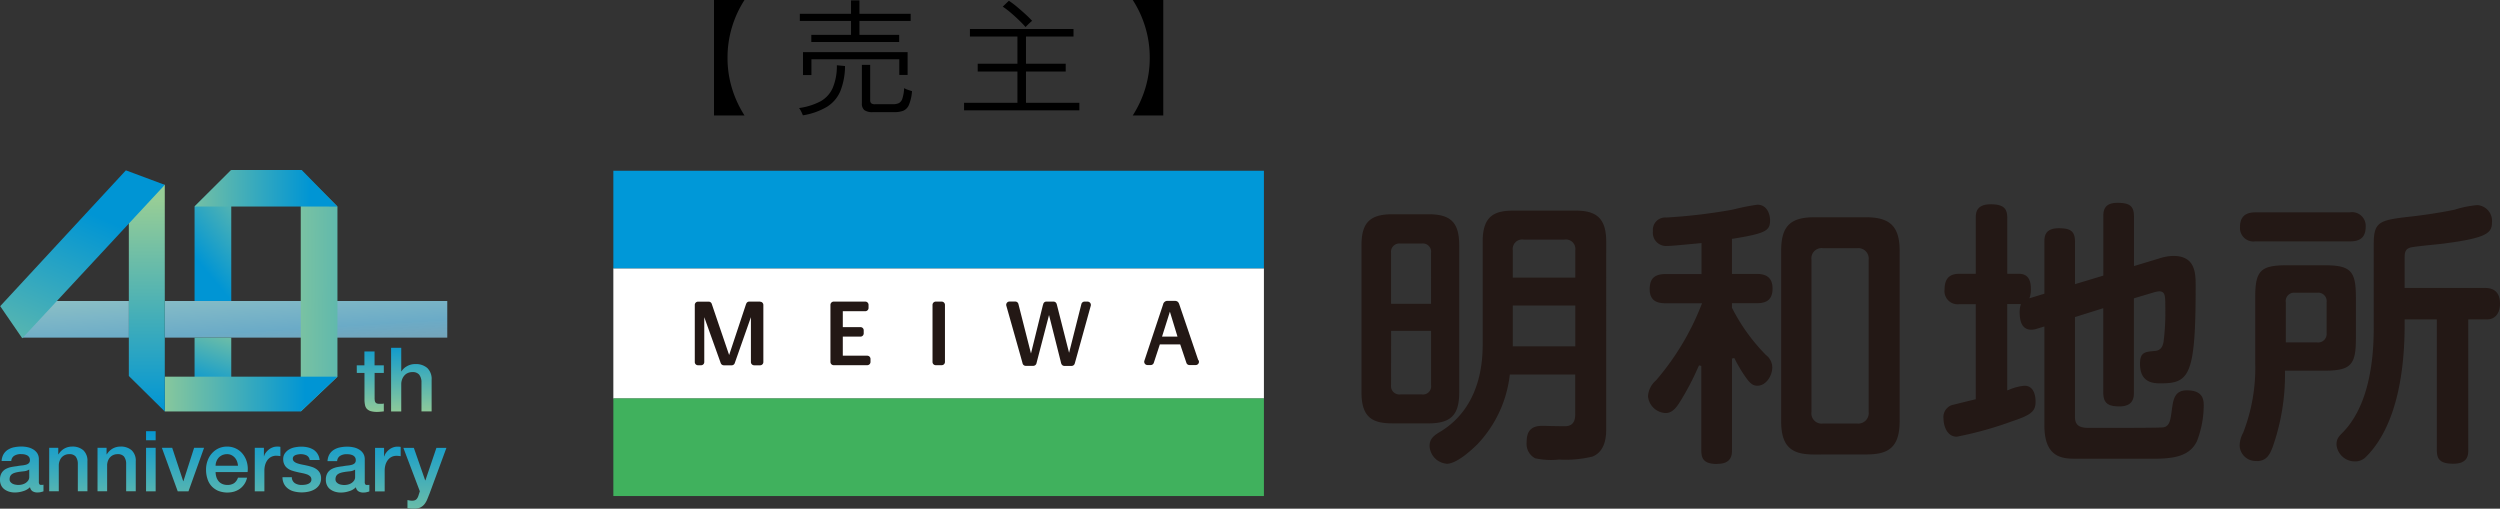
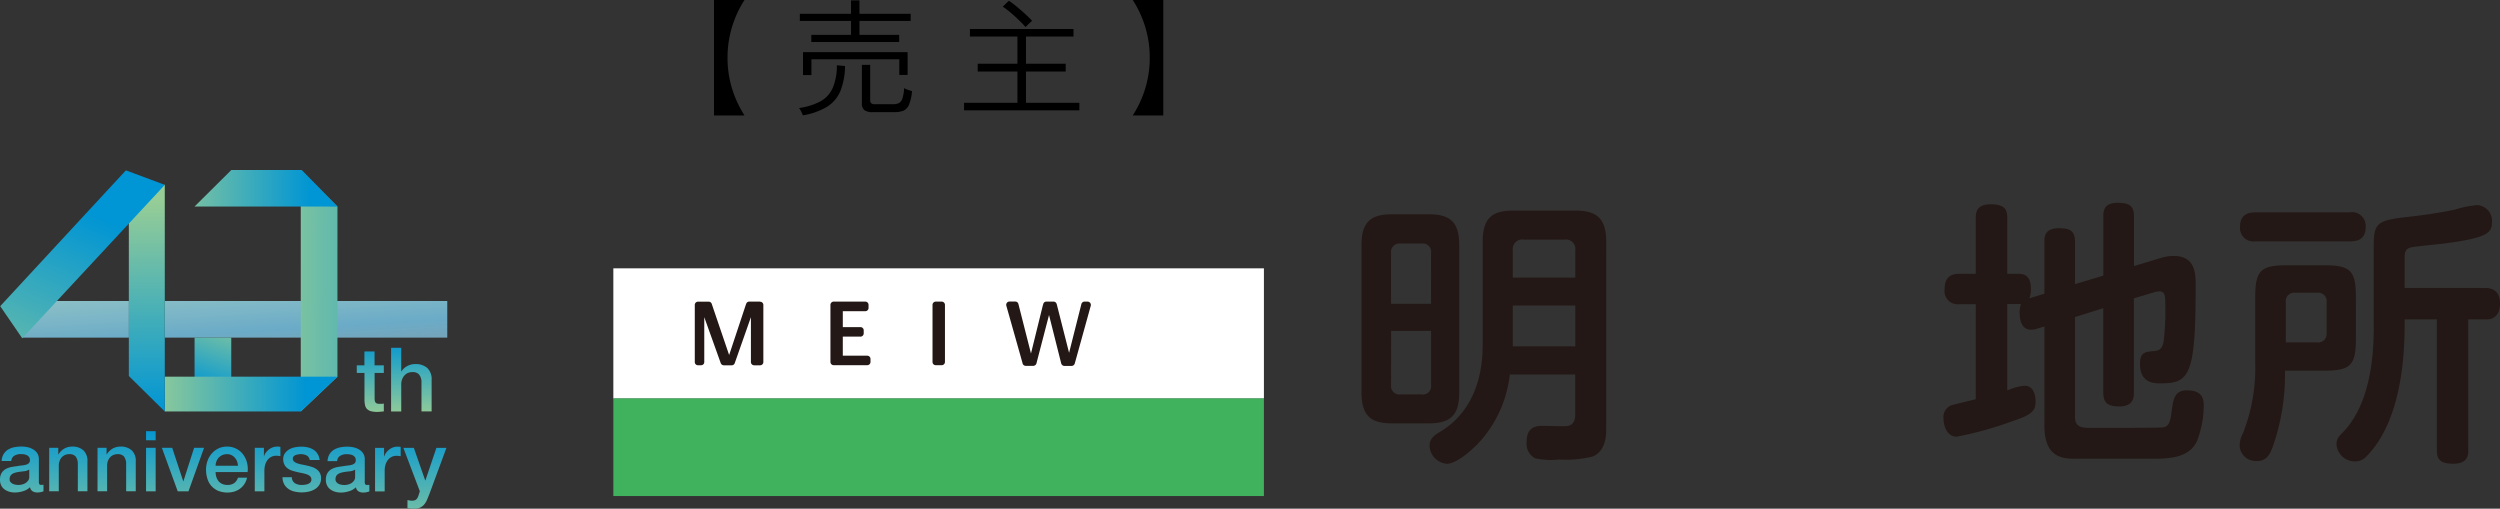
<svg xmlns="http://www.w3.org/2000/svg" xmlns:xlink="http://www.w3.org/1999/xlink" width="195.755" height="39.83" viewBox="0 0 195.755 39.83">
  <rect x="0" y="0" width="195.755" height="39.83" fill="#333333" stroke="none" />
  <defs>
    <linearGradient id="linear-gradient" x1="0.5" y1="-0.161" x2="0.5" y2="1.097" gradientUnits="objectBoundingBox">
      <stop offset="0.09" stop-color="#0095d4" />
      <stop offset="1" stop-color="#97cd96" />
    </linearGradient>
    <linearGradient id="linear-gradient-2" x1="2.883" y1="7.139" x2="0.017" y2="-0.844" gradientUnits="objectBoundingBox">
      <stop offset="0.63" stop-color="#f8fbfd" stop-opacity="0" />
      <stop offset="0.84" stop-color="#6babc7" />
      <stop offset="1" stop-color="#baddc5" />
    </linearGradient>
    <linearGradient id="linear-gradient-3" x1="0.401" y1="0.932" x2="0.85" y2="-0.394" xlink:href="#linear-gradient" />
    <linearGradient id="linear-gradient-4" x1="0.421" y1="0.941" x2="0.665" y2="-0.415" xlink:href="#linear-gradient" />
    <linearGradient id="linear-gradient-5" x1="5.449" y1="0.953" x2="-1.2" y2="0.71" xlink:href="#linear-gradient" />
    <linearGradient id="linear-gradient-6" x1="-0.093" y1="2.154" x2="0.907" y2="2.154" gradientUnits="objectBoundingBox">
      <stop offset="0" stop-color="#97cd96" />
      <stop offset="0.91" stop-color="#0095d4" />
    </linearGradient>
    <linearGradient id="linear-gradient-7" x1="-0.244" y1="2.074" x2="0.917" y2="2.074" xlink:href="#linear-gradient-6" />
    <linearGradient id="linear-gradient-8" x1="0.5" y1="-0.267" x2="0.5" y2="1.073" xlink:href="#linear-gradient" />
    <linearGradient id="linear-gradient-9" x1="0.499" y1="1.003" x2="0.499" y2="0.066" gradientUnits="objectBoundingBox">
      <stop offset="0" stop-color="#0095d4" />
      <stop offset="1" stop-color="#97cd96" />
    </linearGradient>
    <linearGradient id="linear-gradient-10" x1="0.677" y1="0.153" x2="0.038" y2="1.635" xlink:href="#linear-gradient" />
  </defs>
  <g id="ftr-logo01" transform="translate(0 -5.432)">
    <g id="グループ_53936" data-name="グループ 53936" transform="translate(0 5.13)">
      <g id="グループ_53933" data-name="グループ 53933" transform="translate(48.026)">
        <rect id="長方形_40163" data-name="長方形 40163" width="50.941" height="10.194" transform="translate(0 21.313)" fill="#fff" />
        <g id="グループ_53932" data-name="グループ 53932">
          <g id="グループ_53929" data-name="グループ 53929" transform="translate(0 13.672)">
-             <rect id="長方形_40164" data-name="長方形 40164" width="50.941" height="7.636" transform="translate(0 0)" fill="#0098d8" />
            <rect id="長方形_40165" data-name="長方形 40165" width="50.941" height="7.641" transform="translate(0 17.829)" fill="#40b15d" />
            <g id="グループ_53928" data-name="グループ 53928" transform="translate(6.378 10.188)">
              <path id="パス_33195" data-name="パス 33195" d="M108.485,50.58h-.842a.246.246,0,0,0-.232.158,1.237,1.237,0,0,0-.053.142l-1.289,3.884c-1.363-4-1.363-4.015-1.368-4.021a.252.252,0,0,0-.216-.158h-.853a.254.254,0,0,0-.253.258v4.468a.249.249,0,0,0,.253.253h.237a.249.249,0,0,0,.253-.253V51.8l1.258,3.51a.712.712,0,0,0,.042.111.256.256,0,0,0,.232.147h.631a.254.254,0,0,0,.226-.179l1.263-3.589v3.515a.254.254,0,0,0,.258.253h.458a.254.254,0,0,0,.258-.253V50.843a.252.252,0,0,0-.253-.253Z" transform="translate(-103.38 -50.522)" fill="#231815" />
              <path id="パス_33196" data-name="パス 33196" d="M126.439,54.811h-1.91V53.322h1.384a.253.253,0,0,0,.253-.253v-.237a.249.249,0,0,0-.253-.253h-1.384V51.333h1.758a.258.258,0,0,0,.258-.258v-.237a.255.255,0,0,0-.258-.258h-2.468a.258.258,0,0,0-.258.258v4.468a.254.254,0,0,0,.258.253h2.621a.254.254,0,0,0,.258-.253v-.237a.254.254,0,0,0-.258-.253Z" transform="translate(-112.94 -50.522)" fill="#231815" />
              <path id="パス_33197" data-name="パス 33197" d="M139.466,50.58h-.458a.258.258,0,0,0-.258.258v4.468a.251.251,0,0,0,.258.253h.458a.254.254,0,0,0,.258-.253V50.838A.258.258,0,0,0,139.466,50.58Z" transform="translate(-120.136 -50.522)" fill="#231815" />
              <path id="パス_33198" data-name="パス 33198" d="M156.089,50.575h-.242a.258.258,0,0,0-.247.195l-.963,3.815-.937-3.694a.932.932,0,0,0-.042-.147.249.249,0,0,0-.226-.168h-.584a.242.242,0,0,0-.226.168,1.193,1.193,0,0,1-.037.116l-.931,3.778-.984-3.873a.254.254,0,0,0-.247-.195h-.453a.25.25,0,0,0-.205.105.254.254,0,0,0-.042.221C151,55.406,151,55.422,151,55.427a.254.254,0,0,0,.242.179h.589a.266.266,0,0,0,.247-.179s.053-.205.989-3.8l.931,3.7a.367.367,0,0,0,.037.121.251.251,0,0,0,.216.163h.584a.254.254,0,0,0,.242-.179c.005-.005.011-.026,1.258-4.531a.268.268,0,0,0-.042-.221A.273.273,0,0,0,156.089,50.575Z" transform="translate(-125.33 -50.517)" fill="#231815" />
-               <path id="パス_33199" data-name="パス 33199" d="M174.477,55.112,173,50.77c-.053-.158-.116-.3-.374-.3H172.1a.351.351,0,0,0-.379.289l-1.463,4.4a.257.257,0,0,0,.242.337h.253a.254.254,0,0,0,.242-.174l.474-1.442h1.595l.484,1.442a.25.25,0,0,0,.242.174h.484a.254.254,0,0,0,.258-.253.231.231,0,0,0-.047-.142Zm-2.221-3.794.595,1.952h-1.21Z" transform="translate(-135.055 -50.47)" fill="#231815" />
            </g>
          </g>
          <path id="パス_33227" data-name="パス 33227" d="M-17.59.72V-8.32h2.39a8.313,8.313,0,0,0-.98,2.12,8.2,8.2,0,0,0-.35,2.4A8.147,8.147,0,0,0-16.18-1.4,8.507,8.507,0,0,0-15.2.72Zm7.62-5.75v-.56h3.11V-6.68h-4.01v-.56h4.01V-8.29h.66v1.05h4.01v.56H-6.2v1.09h3.11v.56Zm-.65,2.59v-1.8h8.19v1.79h-.65V-3.68H-9.96v1.24ZM-5.14.46A1.081,1.081,0,0,1-5.82.3a.658.658,0,0,1-.19-.53V-3.24h.65V-.47a.324.324,0,0,0,.075.23.442.442,0,0,0,.315.08h1.38a1.1,1.1,0,0,0,.475-.085A.6.6,0,0,0-2.84-.6a3.187,3.187,0,0,0,.14-.82,1.461,1.461,0,0,0,.3.135q.185.065.315.1A3.424,3.424,0,0,1-2.325-.11a.852.852,0,0,1-.44.46A1.855,1.855,0,0,1-3.45.46Zm-5.49.25q-.04-.11-.125-.285A1.457,1.457,0,0,0-10.93.14,5.085,5.085,0,0,0-9.26-.38,2.231,2.231,0,0,0-8.3-1.42,4.394,4.394,0,0,0-7.97-3.21l.64.06A5.384,5.384,0,0,1-7.69-1.2,2.669,2.669,0,0,1-8.73.035,5.323,5.323,0,0,1-10.63.71ZM1.99.32V-.27H6.17V-2.72H3.06v-.61H6.17V-5.46H2.45v-.59h8.11v.59H6.84v2.13H9.95v.61H6.84V-.27h4.18V.32ZM6.81-6.2q-.22-.25-.53-.55t-.64-.58a6.35,6.35,0,0,0-.62-.47l.48-.46a6.241,6.241,0,0,1,.61.455q.33.275.65.565t.56.55q-.04.03-.155.135t-.22.21A1.738,1.738,0,0,0,6.81-6.2ZM15.2.72A8.507,8.507,0,0,0,16.18-1.4,8.147,8.147,0,0,0,16.53-3.8a8.2,8.2,0,0,0-.35-2.4,8.313,8.313,0,0,0-.98-2.12h2.39V.72Z" transform="translate(25.471 8.622)" />
          <g id="グループ_53931" data-name="グループ 53931" transform="translate(58.582 16.188)">
            <path id="パス_33204" data-name="パス 33204" d="M209.253,56.859a1.46,1.46,0,0,1-1.342-1.384c0-.458.205-.747.758-1.074,2.221-1.305,3.4-3.673,3.4-6.852v-8.1c0-2.005.931-2.41,2.431-2.41h4.81c1.458,0,2.431.41,2.431,2.41V54.1c0,.484,0,1.763-1.074,2.2a8.878,8.878,0,0,1-2.621.232,5.79,5.79,0,0,1-1.873-.1,1.273,1.273,0,0,1-.663-1.242c0-.605.137-1.295,1.189-1.295.1,0,.316,0,.568.011.363.005.805.016,1.095.016.126,0,.226,0,.279-.005.674-.074.674-.674.674-1.031v-3.01h-5.12l-.011.084a9.439,9.439,0,0,1-2.521,5.368c-.368.368-1.6,1.537-2.41,1.537Zm5.173-9.194h4.894V44.471h-4.894Zm.837-8.357a.742.742,0,0,0-.837.837v2.142h4.894V40.145a.74.74,0,0,0-.837-.837ZM205.011,53.7c-1.5,0-2.431-.405-2.431-2.41V39.755c0-1.773.658-2.431,2.431-2.431h2.81c1.758,0,2.41.658,2.41,2.431V51.291c0,1.752-.653,2.41-2.41,2.41Zm-.116-2.994a.651.651,0,0,0,.726.726H207.3a.638.638,0,0,0,.726-.726V46.455H204.9Zm.726-11.088a.651.651,0,0,0-.726.726v3.994h3.131V40.345a.644.644,0,0,0-.726-.726Z" transform="translate(-202.58 -36.435)" fill="#231815" />
-             <path id="パス_33205" data-name="パス 33205" d="M250.636,56.463c-1.047,0-1.252-.395-1.252-1.079v-6.6l-.179-.042-.074.158a20.914,20.914,0,0,1-1.421,2.7c-.279.453-.61.874-1.116.874a1.443,1.443,0,0,1-1.384-1.321,1.787,1.787,0,0,1,.632-1.242,20.461,20.461,0,0,0,3.547-5.9l.053-.132H246.6c-.584,0-1.258-.126-1.258-1.1,0-.837.379-1.189,1.258-1.189H249.4V39.165l-.389.037c-1.568.147-1.989.189-2.315.189a1.034,1.034,0,0,1-1.1-1.168.962.962,0,0,1,1.042-1.058,43.405,43.405,0,0,0,5.041-.589c.079-.016.226-.047.405-.089a16.944,16.944,0,0,1,1.689-.326c.784,0,.995.789.995,1.21,0,.8-.268,1.031-2.9,1.452l-.084.011V41.58h1.926c.537,0,1.253.121,1.253,1.147s-.668,1.147-1.253,1.147h-1.926v.358l.011.021a14.754,14.754,0,0,0,2.652,3.678,1.238,1.238,0,0,1,.495.958c0,.684-.5,1.447-1.168,1.447-.389,0-.61-.216-1.031-.831a11.764,11.764,0,0,1-.705-1.2l-.074-.142-.179.047v7.162c0,.321,0,1.079-1.121,1.079Zm7.6-.742c-1.605,0-2.6-.437-2.6-2.6V39.77c0-1.916.705-2.626,2.6-2.626h4.052c1.889,0,2.626.737,2.626,2.626V53.116c0,2.168-1.005,2.6-2.626,2.6Zm.674-16.156a.8.8,0,0,0-.9.9v11.93a.8.8,0,0,0,.9.9h2.679a.818.818,0,0,0,.9-.9V40.465a.818.818,0,0,0-.9-.9h-2.679Z" transform="translate(-222.776 -36.018)" fill="#231815" />
            <path id="パス_33206" data-name="パス 33206" d="M299.353,55.919c-1.126,0-2.279-.31-2.279-2.6V45.568l-.558.168a1.389,1.389,0,0,1-.474.084c-.6,0-.905-.458-.905-1.363a1.854,1.854,0,0,1,.063-.521l.032-.121h-1.068v6.757l.126-.042a3.842,3.842,0,0,1,1.231-.321c.8,0,.863.942.863,1.231,0,.774-.332,1.053-1.873,1.563a27.759,27.759,0,0,1-4.3,1.195c-.763,0-1.037-.853-1.037-1.426a.986.986,0,0,1,.637-1.042c.09-.026.568-.142,1.058-.263l.832-.205V43.821h-1.274a1.032,1.032,0,0,1-1.168-1.168c0-1.084.668-1.21,1.168-1.21H291.7V37.1c0-.384,0-1.1,1.168-1.1,1.089,0,1.3.389,1.3,1.1v4.342h.9c.642,0,.947.379.947,1.168a2.106,2.106,0,0,1-.058.579l-.058.174L297.074,43V38.953c0-.379,0-1.079,1.126-1.079.963,0,1.273.263,1.273,1.079v3.3l2.216-.668v-4.62c0-.379,0-1.079,1.1-1.079.984,0,1.3.263,1.3,1.079v3.873l1.968-.595a3.744,3.744,0,0,1,1.11-.2c1.752,0,1.752,1.379,1.752,2.389,0,6.936-.479,7.589-2.71,7.589-.537,0-1.647,0-1.647-1.516,0-.916.368-.947,1.11-1.016.326-.021.642-.126.737-.753a18.15,18.15,0,0,0,.132-2.694c0-.868,0-1.226-.489-1.226a2.11,2.11,0,0,0-.453.095l-1.516.453v7.341c0,.363,0,1.121-1.126,1.121-.952,0-1.274-.284-1.274-1.121V44.136l-2.216.695v7.82c0,.858.653.858,1.226.858,2.658,0,5.515,0,5.726-.047.479-.105.537-.605.642-1.431.11-.753.21-1.463,1.168-1.463,1.321,0,1.321.8,1.321,1.231a7.818,7.818,0,0,1-.537,2.763c-.61,1.258-2.016,1.363-3.526,1.363h-6.141Z" transform="translate(-243.602 -35.89)" fill="#231815" />
            <path id="パス_33207" data-name="パス 33207" d="M349.975,56.47c-1.089,0-1.295-.389-1.295-1.1v-10.2H346.16v.442c0,3.342-.526,7.846-3.042,10.336a1.172,1.172,0,0,1-.847.342,1.444,1.444,0,0,1-1.447-1.316c0-.463.189-.653.537-1,2.379-2.489,2.379-6.91,2.379-8.362V39.256c0-1.81.484-1.868,3.163-2.168,1.116-.132,2.589-.374,3.21-.521a8.008,8.008,0,0,1,1.742-.347A1.235,1.235,0,0,1,353,37.541c0,.863-.353,1.258-3.926,1.71l-.442.047c-.689.068-1.731.174-2.01.242-.395.111-.463.353-.463.81v2.358h6.3c.774,0,1.168.416,1.168,1.231,0,.763-.389,1.231-1.016,1.231h-1.468v10.2C351.143,55.754,351.143,56.47,349.975,56.47Zm-15.393-.216a1.254,1.254,0,0,1-1.342-1.21,2.208,2.208,0,0,1,.279-1.005,13.994,13.994,0,0,0,.942-5.457V43.424c0-2.073.421-2.494,2.494-2.494h2.894c2.073,0,2.494.421,2.494,2.494v3.268c0,2.073-.421,2.494-2.494,2.494h-3.058v.095a17.076,17.076,0,0,1-.974,5.91c-.232.589-.484,1.074-1.242,1.074Zm3-13.172a.653.653,0,0,0-.726.747v3.142h2.447a.664.664,0,0,0,.747-.726V43.83a.663.663,0,0,0-.747-.747ZM334.5,39.056a1.056,1.056,0,0,1-1.231-1.121c0-1.026.7-1.147,1.231-1.147h7.357a1.07,1.07,0,0,1,1.253,1.126c0,1.016-.668,1.147-1.253,1.147H334.5Z" transform="translate(-264.48 -36.046)" fill="#231815" />
          </g>
        </g>
      </g>
      <g id="グループ_53935" data-name="グループ 53935" transform="translate(0 13.614)">
        <path id="パス_33208" data-name="パス 33208" d="M3.042,73.807a.385.385,0,0,0,.037.2.152.152,0,0,0,.142.058H3.3a.257.257,0,0,0,.105-.016v.521s-.058.021-.1.032l-.126.032a1.143,1.143,0,0,1-.132.021c-.042,0-.079.005-.111.005a.729.729,0,0,1-.384-.095.453.453,0,0,1-.2-.321,1.251,1.251,0,0,1-.553.316,2.078,2.078,0,0,1-.632.1A1.548,1.548,0,0,1,.726,74.6a1.239,1.239,0,0,1-.374-.184.827.827,0,0,1-.258-.31A.969.969,0,0,1,0,73.665a1,1,0,0,1,.116-.516.864.864,0,0,1,.305-.31,1.557,1.557,0,0,1,.421-.163c.158-.032.316-.058.474-.074a3.887,3.887,0,0,1,.389-.058,1.817,1.817,0,0,0,.326-.058.547.547,0,0,0,.226-.121.32.32,0,0,0,.084-.247.382.382,0,0,0-.068-.237.451.451,0,0,0-.174-.142.949.949,0,0,0-.226-.068,1.917,1.917,0,0,0-.237-.016.934.934,0,0,0-.521.132.515.515,0,0,0-.232.41H.126a1.2,1.2,0,0,1,.158-.547A1.058,1.058,0,0,1,.637,71.3a1.447,1.447,0,0,1,.484-.184,2.733,2.733,0,0,1,.553-.053,2.225,2.225,0,0,1,.495.053,1.405,1.405,0,0,1,.437.174.972.972,0,0,1,.316.305.848.848,0,0,1,.121.458v1.752Zm-.753-.947A.927.927,0,0,1,1.868,73c-.168.016-.332.037-.5.068a1.656,1.656,0,0,0-.232.058.79.79,0,0,0-.2.1.463.463,0,0,0-.137.163.593.593,0,0,0-.047.247.32.32,0,0,0,.074.211A.557.557,0,0,0,1,73.981a.758.758,0,0,0,.226.068,1.118,1.118,0,0,0,.221.021,1.24,1.24,0,0,0,.268-.032.88.88,0,0,0,.274-.111.783.783,0,0,0,.216-.2.493.493,0,0,0,.084-.3V72.87Zm1.563-1.7h.71v.5l.016.016a1.3,1.3,0,0,1,.447-.447,1.223,1.223,0,0,1,.616-.163,1.27,1.27,0,0,1,.884.289,1.109,1.109,0,0,1,.321.868v2.342H6.094V72.423a.94.94,0,0,0-.174-.584.618.618,0,0,0-.495-.179.8.8,0,0,0-.342.068.781.781,0,0,0-.258.189.863.863,0,0,0-.163.289.963.963,0,0,0-.058.347v2.01H3.852v-3.41Zm3.784,0h.71v.5l.016.016a1.3,1.3,0,0,1,.447-.447,1.223,1.223,0,0,1,.616-.163,1.27,1.27,0,0,1,.884.289,1.109,1.109,0,0,1,.321.868v2.342H9.878V72.423a.94.94,0,0,0-.174-.584.618.618,0,0,0-.495-.179.8.8,0,0,0-.342.068.781.781,0,0,0-.258.189.863.863,0,0,0-.163.289.963.963,0,0,0-.058.347v2.01H7.636v-3.41Zm3.8-1.3h.753v.71h-.753Zm0,1.3h.753v3.41h-.753Zm1.231,0h.816l.863,2.615h.016L15.2,71.16h.779l-1.221,3.41h-.842l-1.242-3.41Zm4.215,1.9a1.359,1.359,0,0,0,.058.384.935.935,0,0,0,.168.321.742.742,0,0,0,.284.221.984.984,0,0,0,.41.084.907.907,0,0,0,.532-.142.87.87,0,0,0,.3-.426h.71a1.427,1.427,0,0,1-.205.495,1.451,1.451,0,0,1-.347.368,1.551,1.551,0,0,1-.458.226,1.971,1.971,0,0,1-1.242-.058,1.558,1.558,0,0,1-.526-.368,1.509,1.509,0,0,1-.321-.568,2.285,2.285,0,0,1-.111-.726,2,2,0,0,1,.116-.689,1.726,1.726,0,0,1,.332-.574,1.664,1.664,0,0,1,.516-.395,1.592,1.592,0,0,1,.684-.147,1.534,1.534,0,0,1,.721.168,1.512,1.512,0,0,1,.532.447,1.745,1.745,0,0,1,.305.637,1.953,1.953,0,0,1,.047.742h-2.5Zm1.752-.495a1.24,1.24,0,0,0-.074-.342.943.943,0,0,0-.174-.289.916.916,0,0,0-.263-.2.763.763,0,0,0-.347-.074.885.885,0,0,0-.358.068.934.934,0,0,0-.279.189.908.908,0,0,0-.184.289.888.888,0,0,0-.074.358Zm1.326-1.405h.705v.658h.016a.7.7,0,0,1,.126-.268,1.255,1.255,0,0,1,.232-.242,1.065,1.065,0,0,1,.3-.174.939.939,0,0,1,.337-.068,1.445,1.445,0,0,1,.179.005.657.657,0,0,1,.1.016v.726a1.534,1.534,0,0,0-.163-.021c-.053-.005-.111-.011-.163-.011a.907.907,0,0,0-.358.074.869.869,0,0,0-.295.226,1.17,1.17,0,0,0-.2.368,1.612,1.612,0,0,0-.074.5V74.57h-.753V71.16Zm2.889,2.316a.563.563,0,0,0,.253.463.983.983,0,0,0,.521.132,2.141,2.141,0,0,0,.242-.016.987.987,0,0,0,.253-.063.468.468,0,0,0,.195-.137.306.306,0,0,0,.068-.232.331.331,0,0,0-.105-.237.744.744,0,0,0-.253-.147,2.613,2.613,0,0,0-.353-.095c-.132-.026-.268-.053-.4-.084s-.274-.068-.405-.111a1.2,1.2,0,0,1-.347-.179.781.781,0,0,1-.247-.289.887.887,0,0,1-.095-.432.767.767,0,0,1,.137-.463,1.06,1.06,0,0,1,.342-.305,1.466,1.466,0,0,1,.463-.163,2.644,2.644,0,0,1,.484-.047,2.288,2.288,0,0,1,.505.058,1.527,1.527,0,0,1,.437.179,1.055,1.055,0,0,1,.321.326,1.123,1.123,0,0,1,.163.484H24.25A.473.473,0,0,0,24,71.755a1.016,1.016,0,0,0-.447-.095.857.857,0,0,0-.189.016,1.171,1.171,0,0,0-.205.047.484.484,0,0,0-.163.105.26.26,0,0,0-.068.179.29.29,0,0,0,.095.226.722.722,0,0,0,.253.142,2.613,2.613,0,0,0,.353.095c.132.026.268.053.41.084s.268.068.4.111a1.308,1.308,0,0,1,.353.179.878.878,0,0,1,.253.284.859.859,0,0,1,.095.421.954.954,0,0,1-.137.516,1.061,1.061,0,0,1-.358.342,1.529,1.529,0,0,1-.489.189,2.452,2.452,0,0,1-1.126-.016,1.313,1.313,0,0,1-.474-.221,1.063,1.063,0,0,1-.316-.368,1.159,1.159,0,0,1-.121-.526h.753Zm5.71.337a.385.385,0,0,0,.037.2.152.152,0,0,0,.142.058h.079a.257.257,0,0,0,.105-.016v.521s-.058.021-.1.032l-.126.032a1.144,1.144,0,0,1-.132.021c-.042,0-.079.005-.111.005a.73.73,0,0,1-.384-.095.453.453,0,0,1-.2-.321,1.251,1.251,0,0,1-.553.316,2.078,2.078,0,0,1-.632.1,1.548,1.548,0,0,1-.442-.063,1.239,1.239,0,0,1-.374-.184.826.826,0,0,1-.258-.31.969.969,0,0,1-.095-.437,1,1,0,0,1,.116-.516.864.864,0,0,1,.305-.31,1.557,1.557,0,0,1,.421-.163c.158-.032.316-.058.474-.074a3.885,3.885,0,0,1,.389-.058,1.817,1.817,0,0,0,.326-.058.547.547,0,0,0,.226-.121.321.321,0,0,0,.084-.247.382.382,0,0,0-.068-.237.451.451,0,0,0-.174-.142.949.949,0,0,0-.226-.068,1.914,1.914,0,0,0-.237-.016.934.934,0,0,0-.521.132.515.515,0,0,0-.232.41h-.753a1.2,1.2,0,0,1,.158-.547,1.058,1.058,0,0,1,.353-.347,1.447,1.447,0,0,1,.484-.184,2.734,2.734,0,0,1,.553-.053,2.226,2.226,0,0,1,.495.053,1.406,1.406,0,0,1,.437.174.973.973,0,0,1,.316.305.848.848,0,0,1,.121.458v1.752Zm-.753-.947a.927.927,0,0,1-.421.137c-.168.016-.332.037-.5.068a1.654,1.654,0,0,0-.232.058.791.791,0,0,0-.2.1.464.464,0,0,0-.137.163.593.593,0,0,0-.047.247.32.32,0,0,0,.074.21.557.557,0,0,0,.174.137.758.758,0,0,0,.226.068,1.117,1.117,0,0,0,.221.021,1.239,1.239,0,0,0,.268-.032.88.88,0,0,0,.274-.111.783.783,0,0,0,.216-.2.493.493,0,0,0,.084-.3v-.558Zm1.563-1.7h.705v.658H30.1a.7.7,0,0,1,.126-.268,1.255,1.255,0,0,1,.232-.242,1.064,1.064,0,0,1,.3-.174.939.939,0,0,1,.337-.068,1.445,1.445,0,0,1,.179.005.658.658,0,0,1,.1.016v.726a1.531,1.531,0,0,0-.163-.021c-.053-.005-.111-.011-.163-.011a.907.907,0,0,0-.358.074.868.868,0,0,0-.295.226,1.17,1.17,0,0,0-.2.368,1.612,1.612,0,0,0-.074.5v1.621h-.753v-3.41Zm2.21,0h.826l.889,2.547h.016l.863-2.547h.784l-1.326,3.594c-.063.153-.121.3-.179.442a1.615,1.615,0,0,1-.216.374.966.966,0,0,1-.321.258,1.1,1.1,0,0,1-.489.095,2.9,2.9,0,0,1-.521-.042v-.632l.179.032a.985.985,0,0,0,.179.016.623.623,0,0,0,.216-.032.338.338,0,0,0,.142-.095.591.591,0,0,0,.095-.147,1.236,1.236,0,0,0,.074-.2l.084-.263L31.586,71.17Z" transform="translate(0 -49.41)" fill="url(#linear-gradient)" />
        <line id="線_7995" data-name="線 7995" y2="0.011" transform="translate(12.835 18.845)" fill="#fff" />
        <g id="グループ_53934" data-name="グループ 53934" transform="translate(0.016)">
          <path id="パス_33209" data-name="パス 33209" d="M3.32,50.49h8.346v2.868H3.32Zm11.157,0v2.868H36.595V50.49Z" transform="translate(-1.589 -40.233)" fill="url(#linear-gradient-2)" />
-           <path id="パス_33210" data-name="パス 33210" d="M31.823,41.257H28.95v-7.4L31.823,31Z" transform="translate(-13.731 -31)" fill="url(#linear-gradient-3)" />
          <rect id="長方形_40166" data-name="長方形 40166" width="2.873" height="5.431" transform="translate(15.219 13.125)" fill="url(#linear-gradient-4)" />
          <path id="パス_33211" data-name="パス 33211" d="M44.75,31.03V49.922L47.623,47.2V33.877Z" transform="translate(-21.216 -31.014)" fill="url(#linear-gradient-5)" />
          <path id="パス_33212" data-name="パス 33212" d="M38.039,61.75l-2.873,2.726H24.52V61.75Z" transform="translate(-11.632 -45.568)" fill="url(#linear-gradient-6)" />
          <path id="パス_33213" data-name="パス 33213" d="M37.338,31h-5.51L28.95,33.858l11.188.005Z" transform="translate(-13.731 -31)" fill="url(#linear-gradient-7)" />
          <path id="パス_33214" data-name="パス 33214" d="M53.08,58.824h.6V57.739h.795v1.084H55.2v.595h-.721v1.926a1.311,1.311,0,0,0,.011.216.327.327,0,0,0,.047.153.232.232,0,0,0,.116.095.572.572,0,0,0,.211.032h.168a.624.624,0,0,0,.168-.026v.616c-.089.011-.174.021-.258.026a2.057,2.057,0,0,1-.258.016,1.85,1.85,0,0,1-.505-.058.753.753,0,0,1-.3-.174.607.607,0,0,1-.147-.289,2.139,2.139,0,0,1-.047-.4V59.418h-.6Zm2.689-1.374h.795V59.3h.016a1.178,1.178,0,0,1,.437-.41,1.286,1.286,0,0,1,.647-.163,1.348,1.348,0,0,1,.937.305,1.18,1.18,0,0,1,.342.921v2.479h-.795V60.165a.952.952,0,0,0-.184-.616.664.664,0,0,0-.526-.195.877.877,0,0,0-.363.074.751.751,0,0,0-.274.205.962.962,0,0,0-.174.305,1.084,1.084,0,0,0-.063.368v2.131h-.795V57.45Z" transform="translate(-25.162 -43.531)" fill="url(#linear-gradient-8)" />
          <path id="パス_33215" data-name="パス 33215" d="M21.985,33.2V50.946L19.17,48.167V33.19Z" transform="translate(-9.098 -32.038)" fill="url(#linear-gradient-9)" />
          <path id="パス_33216" data-name="パス 33216" d="M12.918,32.187,1.756,44.2.03,41.686,9.871,31.05Z" transform="translate(-0.03 -31.024)" fill="url(#linear-gradient-10)" />
        </g>
      </g>
    </g>
  </g>
</svg>